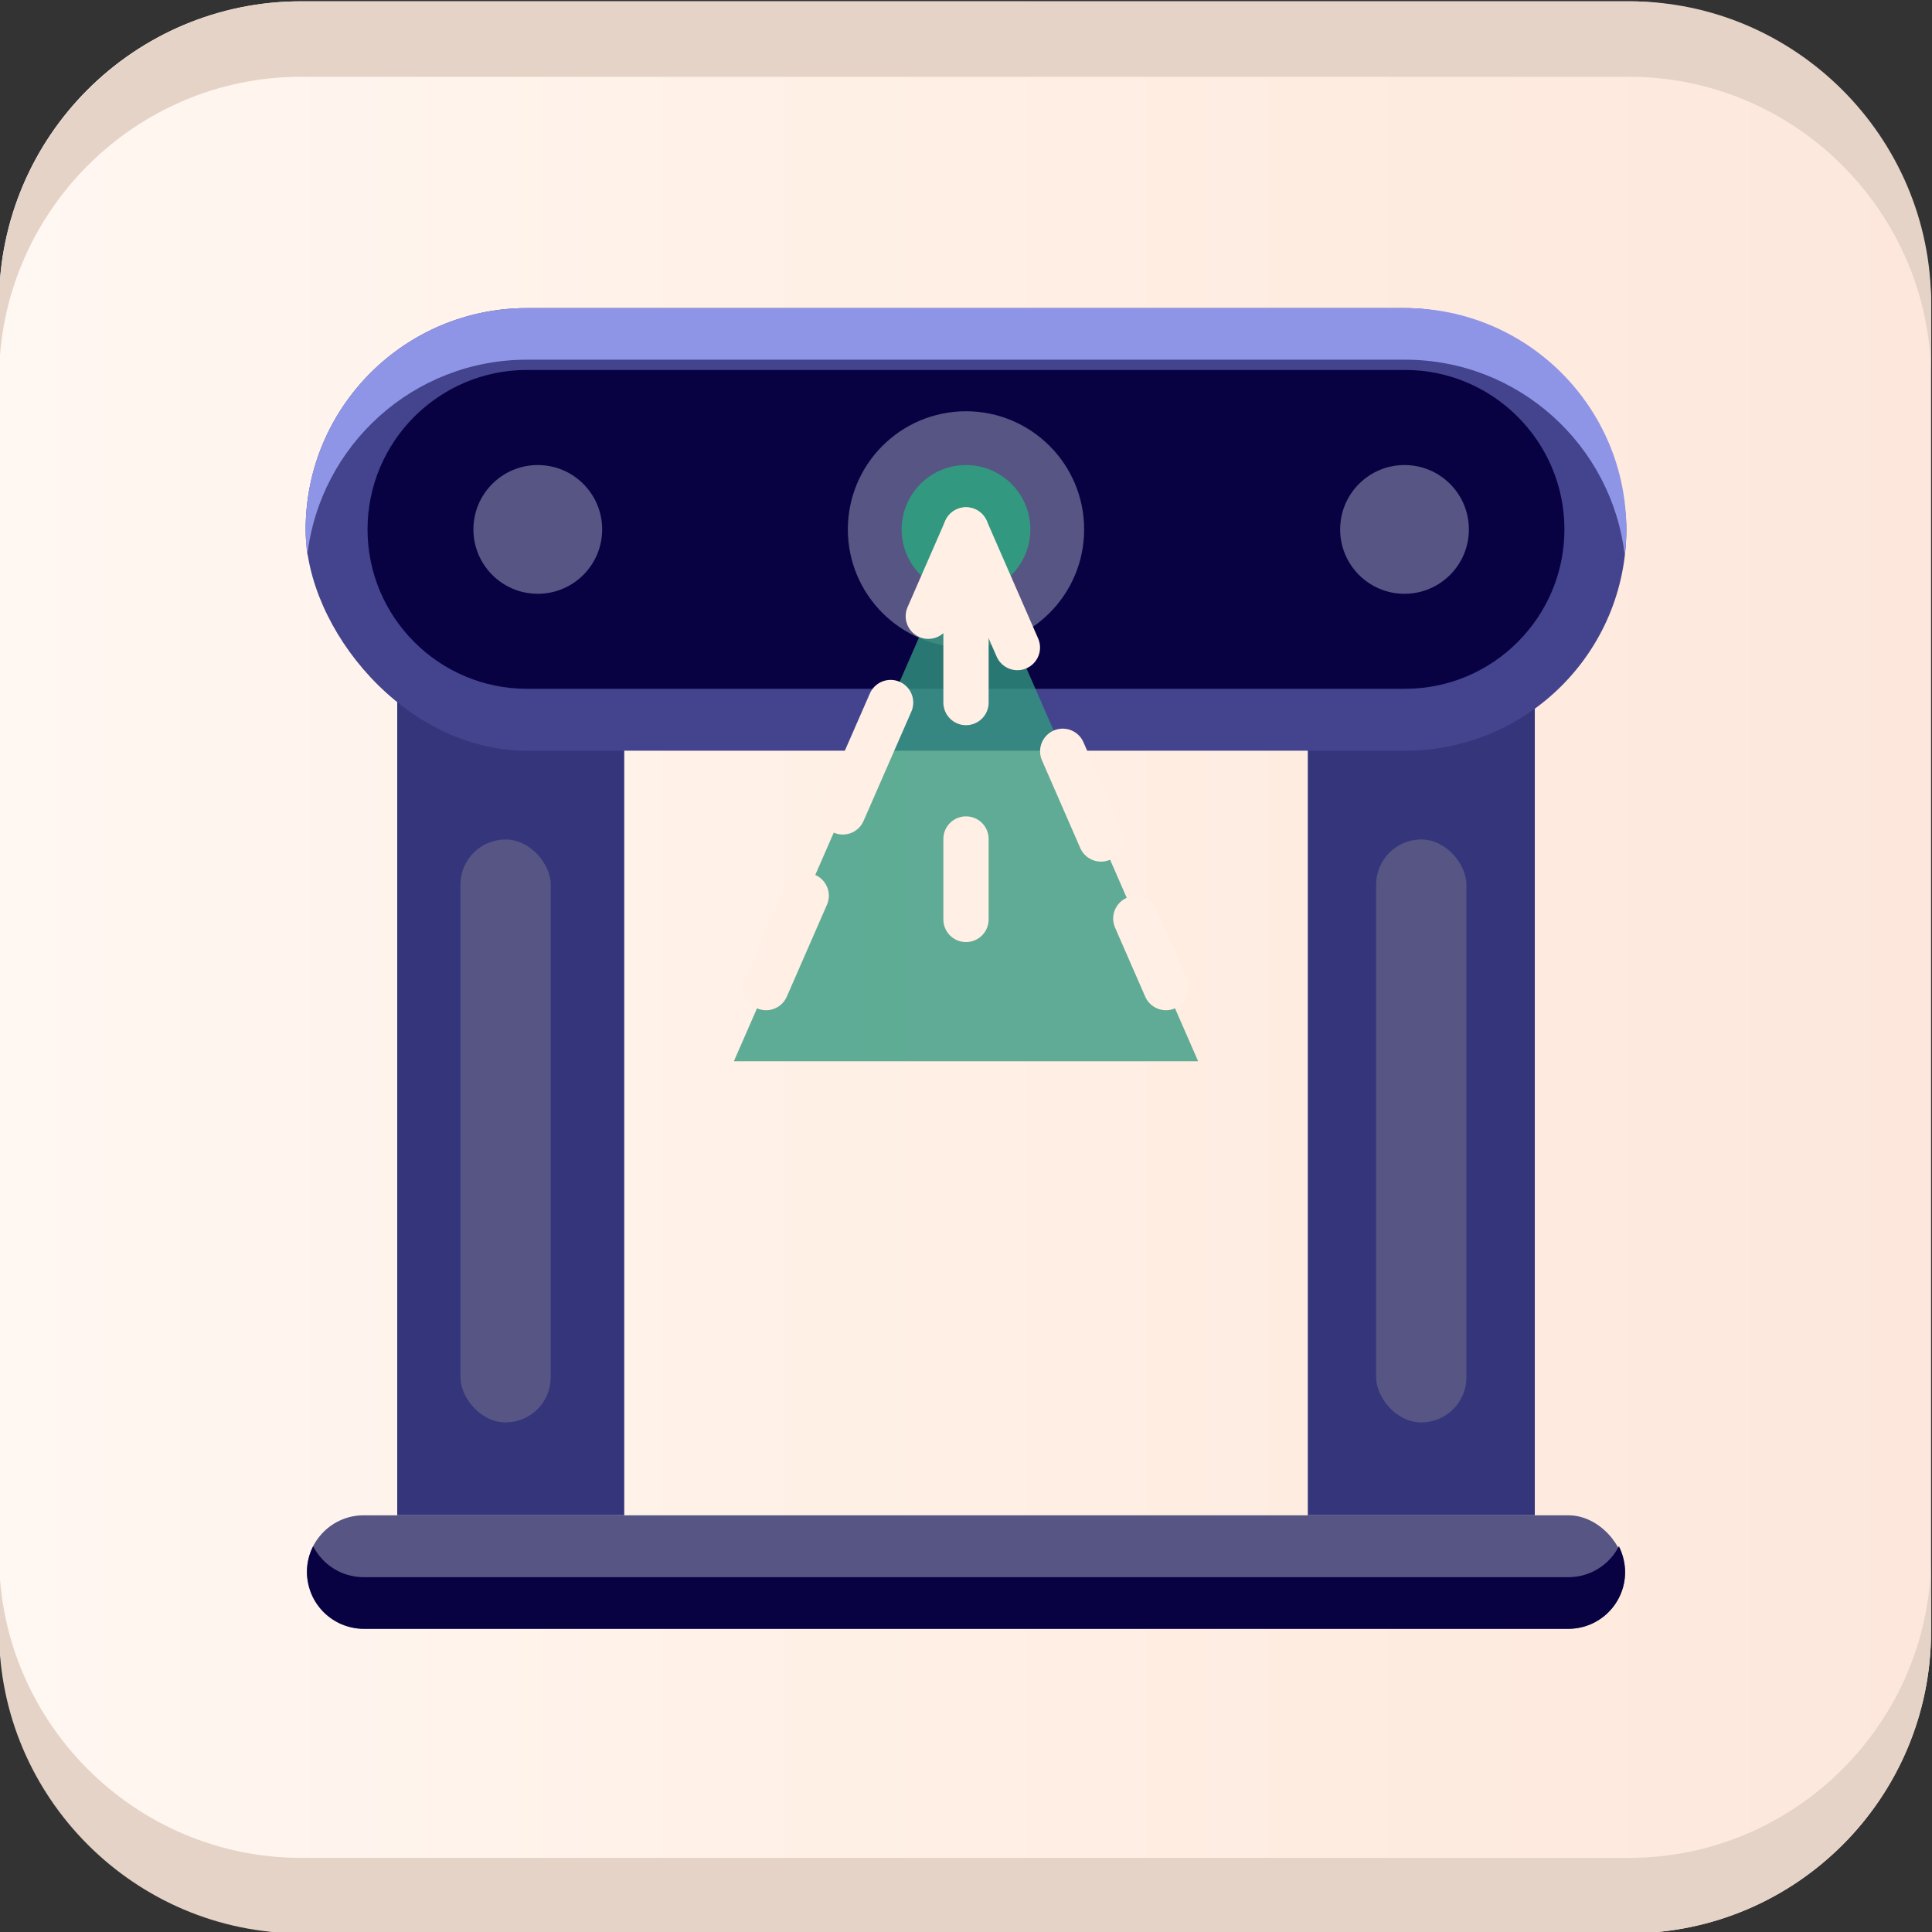
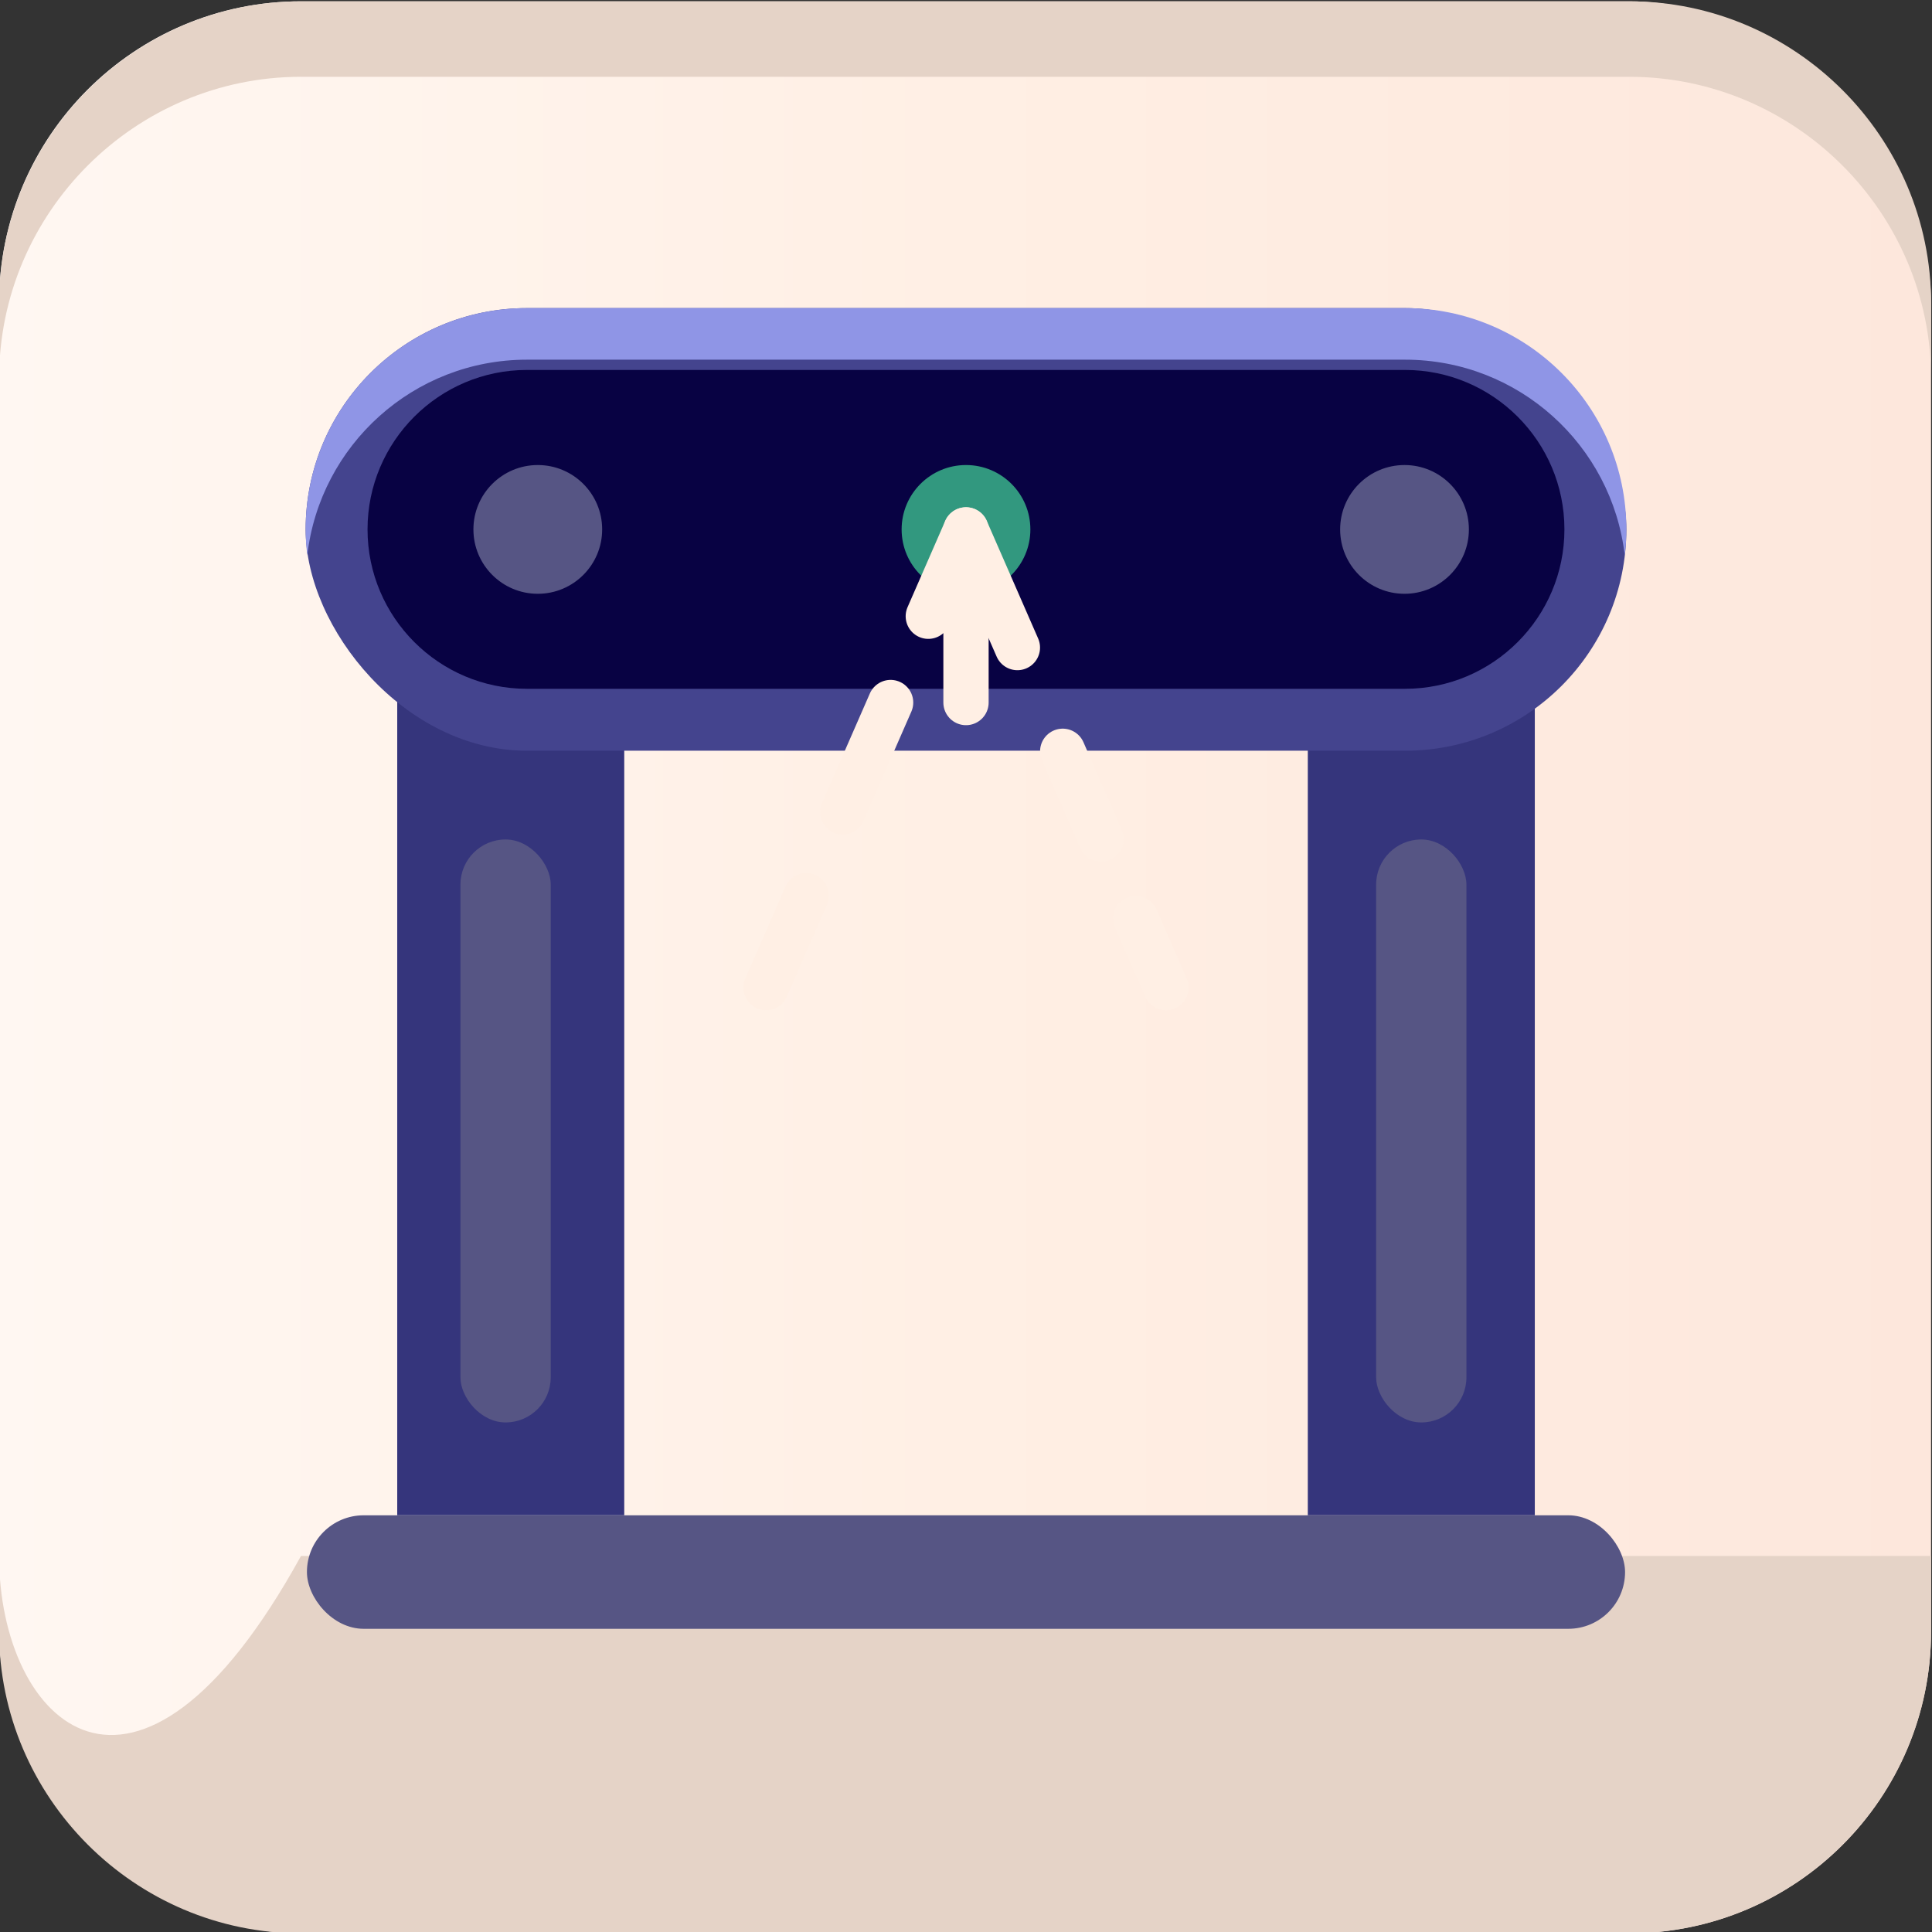
<svg xmlns="http://www.w3.org/2000/svg" id="Tracker_3D_Scanners_Button" data-name="Tracker 3D Scanners Button" viewBox="0 0 512 512">
  <rect x="0" y="0" width="512" height="512" fill="#333333" stroke="none" />
  <defs>
    <style>
      .cls-1, .cls-2 {
        fill: #32987f;
      }

      .cls-3 {
        fill: #35357c;
      }

      .cls-4 {
        fill: #565584;
      }

      .cls-5 {
        fill: none;
        stroke: #ffefe4;
        stroke-linecap: round;
        stroke-linejoin: round;
        stroke-width: 12px;
      }

      .cls-6 {
        fill: #8f95e6;
      }

      .cls-2 {
        opacity: .78;
      }

      .cls-7 {
        fill: #e5d3c7;
      }

      .cls-8 {
        fill: url(#linear-gradient);
      }

      .cls-9 {
        fill: #080243;
      }

      .cls-10 {
        fill: #44448e;
      }
    </style>
    <linearGradient id="linear-gradient" x1="-.24" y1="256.35" x2="511.76" y2="256.35" gradientTransform="translate(511.51 512.7) rotate(-180)" gradientUnits="userSpaceOnUse">
      <stop offset="0" stop-color="#fff7f2" />
      <stop offset=".5" stop-color="#ffefe4" />
      <stop offset="1" stop-color="#fde7dc" />
    </linearGradient>
  </defs>
  <g>
    <rect class="cls-8" x="-.24" y=".35" width="512" height="512" rx="80" ry="80" transform="translate(511.51 512.7) rotate(180)" />
-     <path class="cls-7" d="M79.76,512.35h352c44,0,80-36,80-80v-20c0,44-36,80-80,80H79.76C35.76,492.35-.24,456.35-.24,412.35v20c0,44,36,80,80,80Z" />
+     <path class="cls-7" d="M79.76,512.35h352c44,0,80-36,80-80v-20H79.76C35.76,492.35-.24,456.35-.24,412.35v20c0,44,36,80,80,80Z" />
    <path class="cls-7" d="M79.76,20.35h352c44,0,80,36,80,80v-20C511.76,36.35,475.76.35,431.76.35H79.76C35.76.35-.24,36.35-.24,80.35v20C-.24,56.35,35.76,20.35,79.76,20.35Z" />
  </g>
  <g>
    <rect class="cls-3" x="105.27" y="157.52" width="60.16" height="244.04" />
    <rect class="cls-3" x="346.58" y="157.52" width="60.16" height="244.04" />
    <rect class="cls-10" x="81" y="81.65" width="350" height="117.3" rx="58.65" ry="58.65" />
    <path class="cls-6" d="M372.35,81.65h-232.7c-32.39,0-58.65,26.26-58.65,58.65h0c0,2.32.17,4.59.43,6.84,3.39-29.17,28.15-51.82,58.22-51.82h232.7c30.08,0,54.83,22.65,58.22,51.82.26-2.25.43-4.52.43-6.84h0c0-32.39-26.26-58.65-58.65-58.65Z" />
    <path class="cls-9" d="M139.65,182.54c-23.29,0-42.25-18.95-42.25-42.25s18.95-42.25,42.25-42.25h232.69c23.29,0,42.25,18.95,42.25,42.25s-18.95,42.25-42.25,42.25h-232.69Z" />
-     <circle class="cls-4" cx="256" cy="140.3" r="31.31" />
    <circle class="cls-1" cx="256" cy="140.3" r="17.06" />
-     <polygon class="cls-2" points="194.48 281.25 256 140.43 317.52 281.25 194.48 281.25" />
    <circle class="cls-4" cx="372.21" cy="140.3" r="17.06" />
    <circle class="cls-4" cx="142.52" cy="140.3" r="17.06" />
    <rect class="cls-4" x="81.34" y="401.57" width="349.32" height="30.08" rx="15.04" ry="15.04" />
-     <path class="cls-9" d="M415.62,417.97H96.38c-5.84,0-10.9-3.33-13.39-8.2-1.05,2.05-1.64,4.37-1.64,6.84,0,8.31,6.73,15.04,15.04,15.04h319.24c8.31,0,15.04-6.73,15.04-15.04,0-2.46-.6-4.78-1.64-6.84-2.49,4.87-7.55,8.2-13.39,8.2Z" />
    <line class="cls-5" x1="301" y1="243.43" x2="308.99" y2="261.72" />
    <line class="cls-5" x1="281.63" y1="199.1" x2="291.78" y2="222.34" />
    <line class="cls-5" x1="256" y1="140.43" x2="269.62" y2="171.61" />
    <line class="cls-5" x1="213.65" y1="237.37" x2="203.01" y2="261.72" />
    <line class="cls-5" x1="236.02" y1="186.18" x2="223.35" y2="215.16" />
    <line class="cls-5" x1="256" y1="222.34" x2="256" y2="243.66" />
    <polyline class="cls-5" points="246.01 163.31 256 140.43 256 186.18" />
    <rect class="cls-4" x="122.02" y="222.47" width="23.93" height="154.49" rx="11.96" ry="11.96" />
    <rect class="cls-4" x="364.69" y="222.47" width="23.93" height="154.49" rx="11.96" ry="11.96" />
  </g>
</svg>